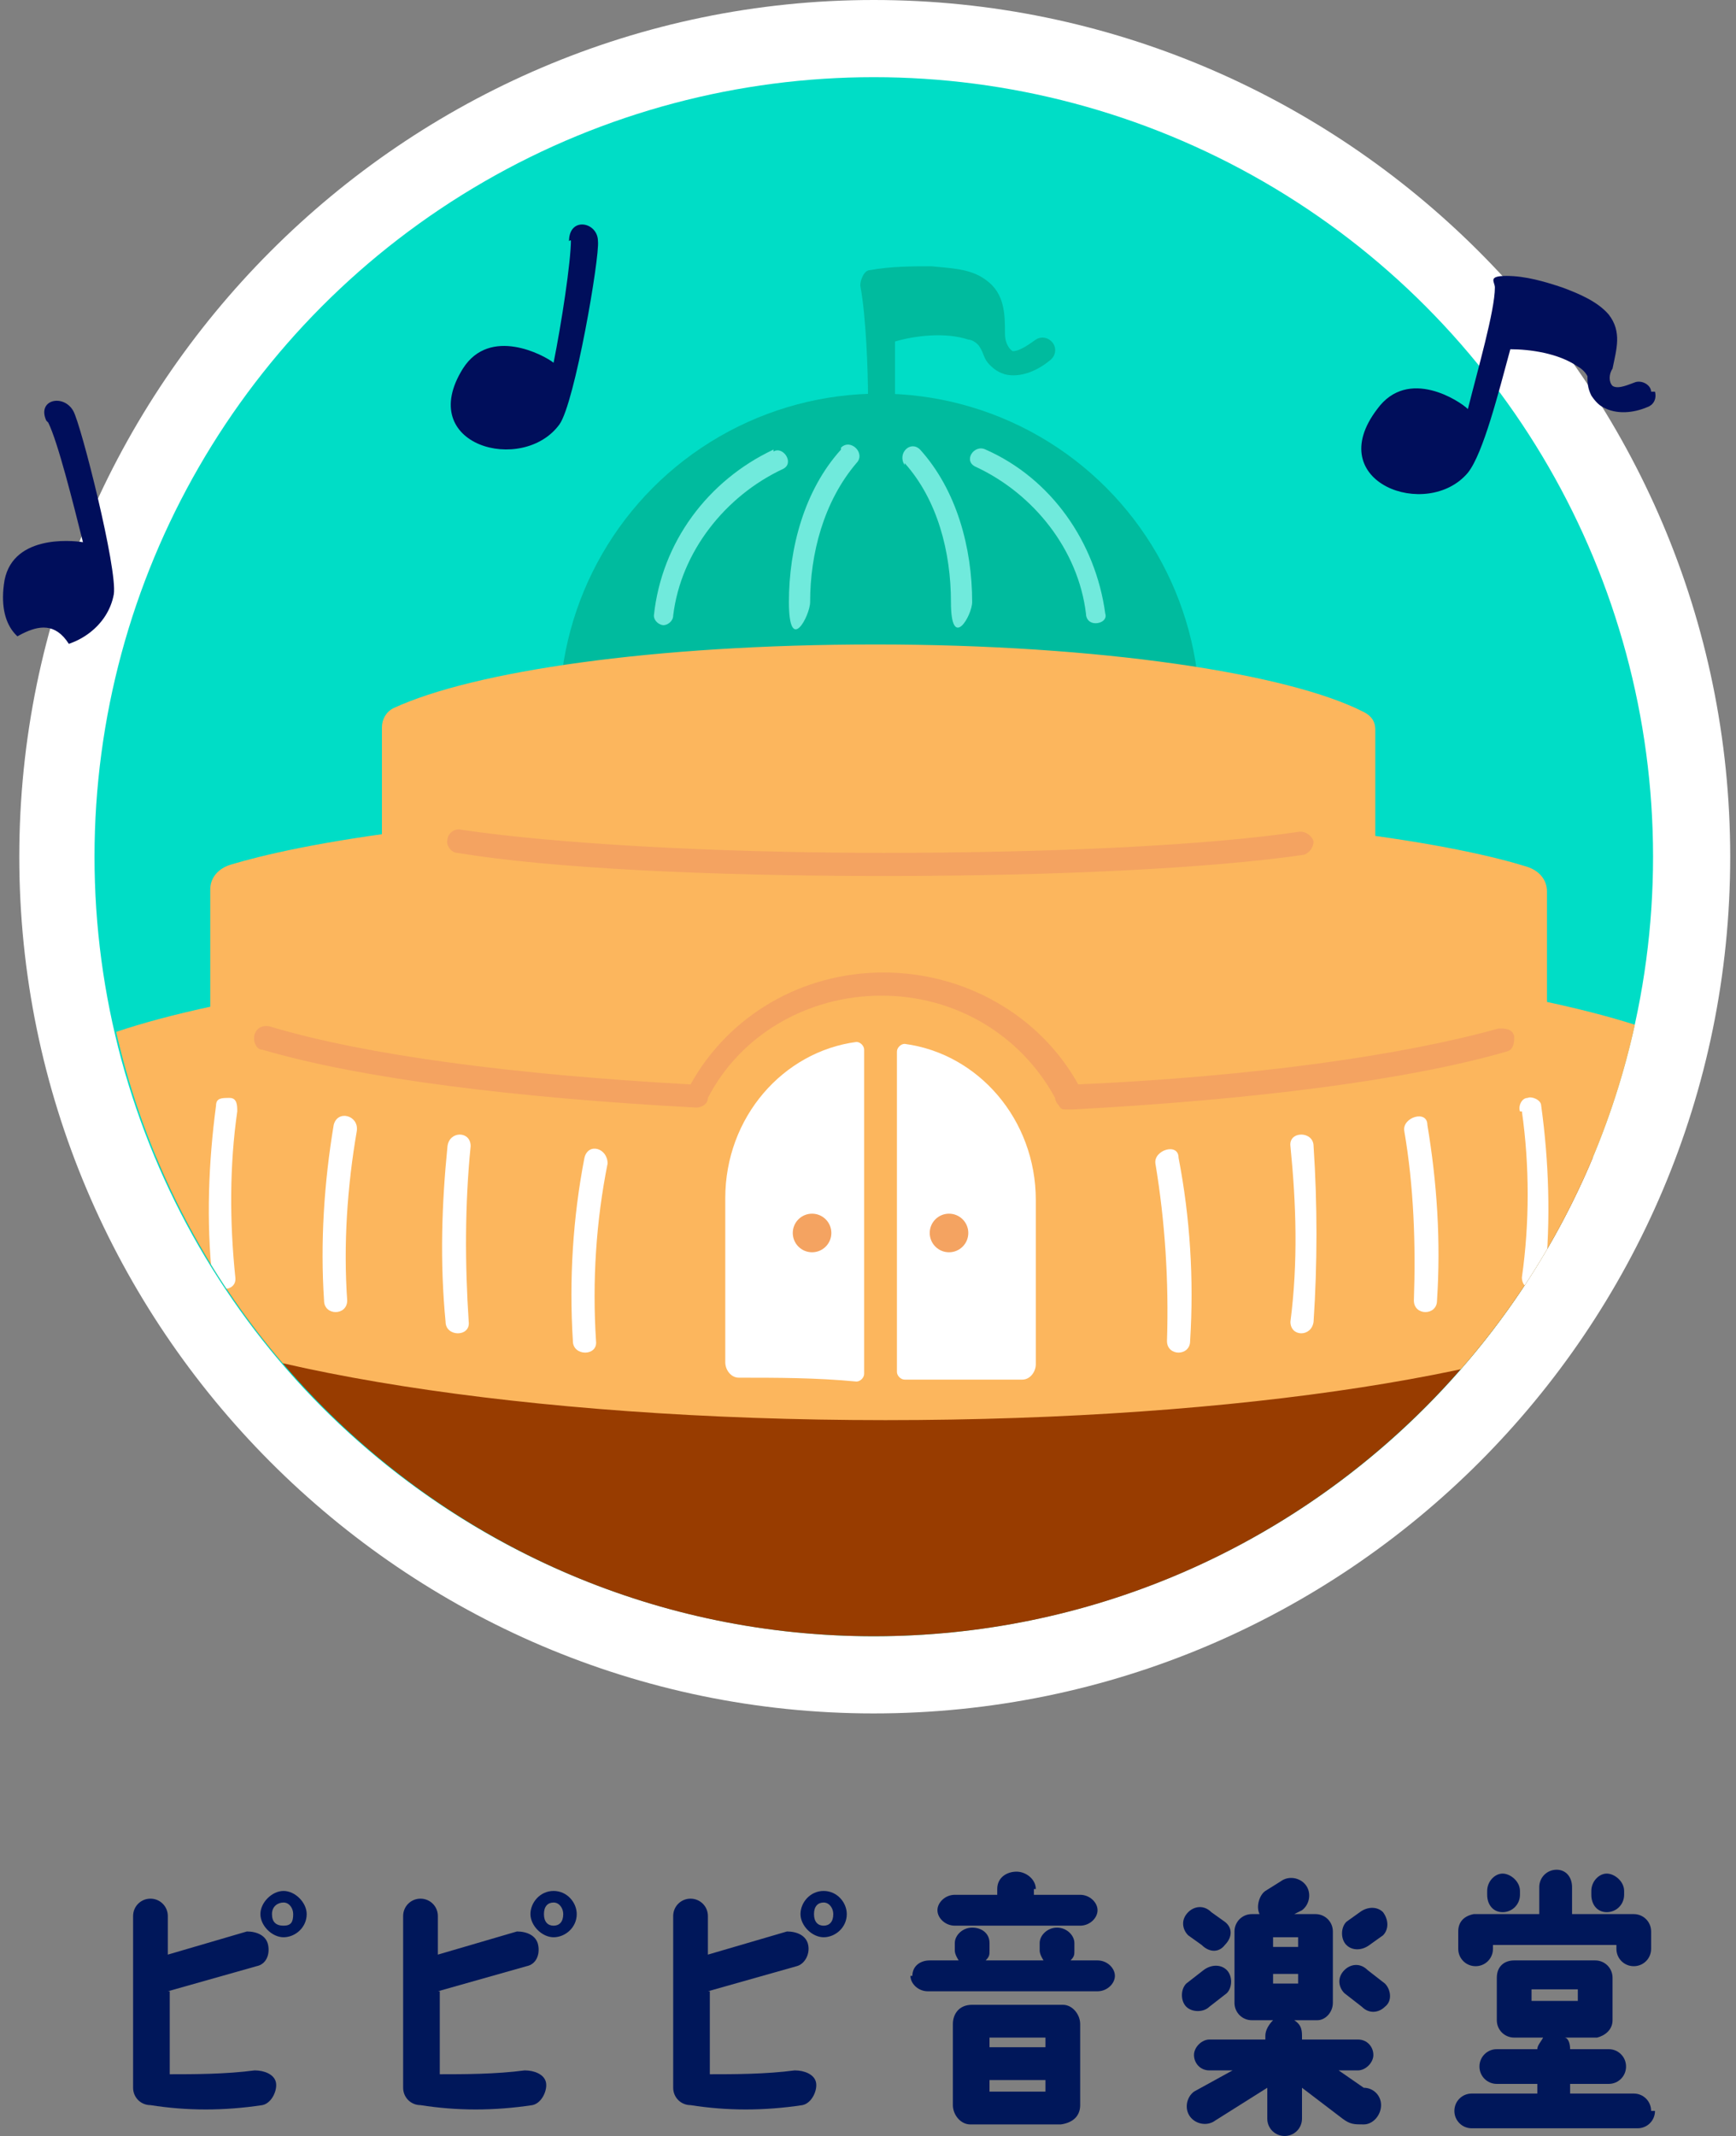
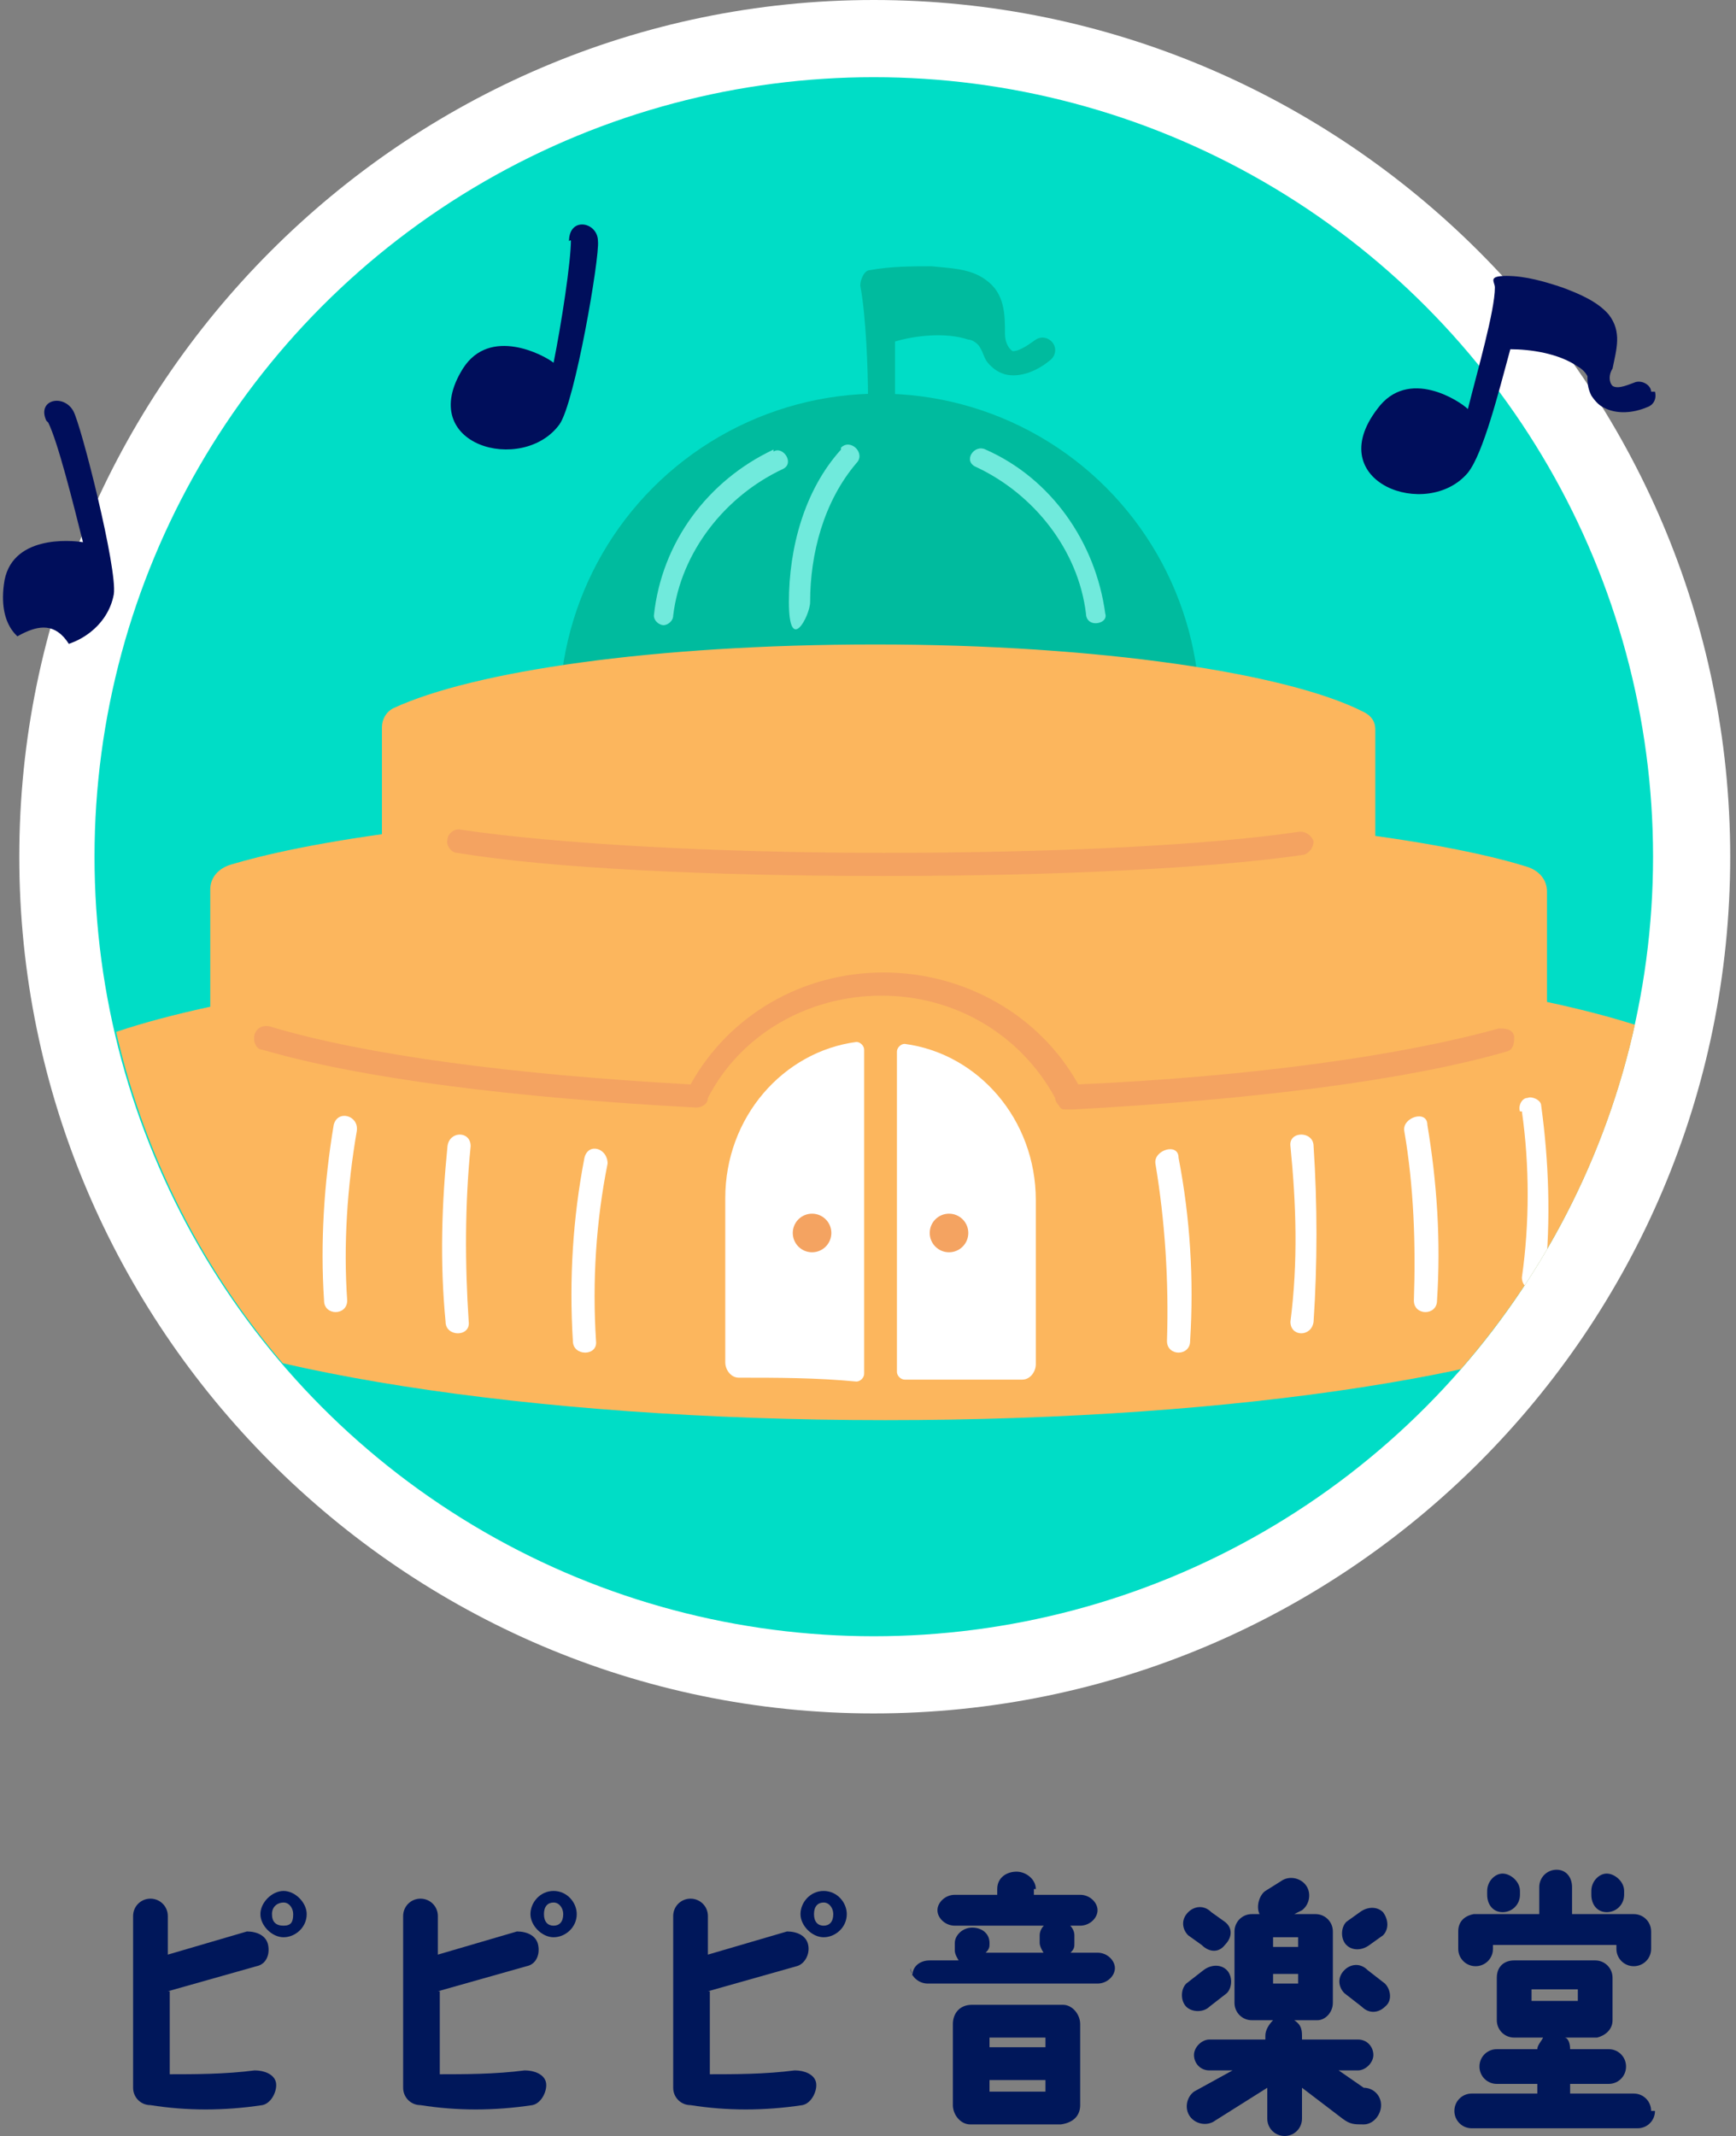
<svg xmlns="http://www.w3.org/2000/svg" id="_レイヤー_2" version="1.1" viewBox="0 0 90 110.7">
  <rect x="0" y="0" width="90" height="110.7" fill="#808080" stroke="none" />
  <defs>
    <style>
      .st0 {
        fill: none;
      }

      .st1 {
        fill: #00ddc6;
      }

      .st2 {
        fill: #983c00;
      }

      .st3 {
        fill: #fcb65d;
      }

      .st4 {
        fill: #70eadc;
      }

      .st5 {
        fill: #00175a;
      }

      .st6 {
        fill: #fff;
      }

      .st7 {
        fill: #000e5b;
      }

      .st8 {
        fill: #00bb9e;
      }

      .st9 {
        fill: #f4a361;
      }

      .st10 {
        clip-path: url(#clippath);
      }
    </style>
    <clipPath id="clippath">
      <path class="st0" d="M85.7,44.4c0,22.3-18.1,40.4-40.4,40.4S5,66.7,5,44.4s-6.8-4.7-6.5-13.1C.5,7.4,24.9,4,45.3,4s36.1,1,41.9,16.4c1,2.7-1.6,21-1.6,24h0Z" />
    </clipPath>
  </defs>
  <g id="_レイヤー_2-2">
    <g id="design">
      <g id="btn_pipipi-music-hall_m">
        <path class="st6" d="M45.3,88.8C20.9,88.8,1,68.8,1,44.4S20.9,0,45.3,0s44.4,19.9,44.4,44.4-19.9,44.4-44.4,44.4h0ZM45.3,8c-20.1,0-36.4,16.3-36.4,36.4s16.3,36.4,36.4,36.4,36.4-16.3,36.4-36.4S65.4,8,45.3,8Z" />
        <circle class="st1" cx="45.3" cy="44.4" r="40.4" />
        <g>
          <path class="st5" d="M8.8,103.2v4.3c1.2,0,2.9,0,4.4-.2.5,0,1,.2,1.1.6s-.2,1.1-.7,1.2c-2,.3-3.9.3-5.8,0-.5,0-.9-.4-.9-.9v-8.9c0-.5.4-.9.9-.9s.9.4.9.9v2l4.1-1.2c.5,0,1,.2,1.1.7s-.1,1-.6,1.1l-4.6,1.3s.1,0,0,0h0ZM15.9,99.2c0,.7-.6,1.2-1.2,1.2s-1.2-.6-1.2-1.2.6-1.2,1.2-1.2,1.2.6,1.2,1.2ZM15.2,99.2c0-.3-.2-.6-.5-.6s-.6.2-.6.6.2.6.6.6.5-.2.5-.6Z" />
          <path class="st5" d="M22.8,103.2v4.3c1.2,0,2.9,0,4.4-.2.5,0,1,.2,1.1.6s-.2,1.1-.7,1.2c-2,.3-3.9.3-5.8,0-.5,0-.9-.4-.9-.9v-8.9c0-.5.4-.9.9-.9s.9.4.9.9v2l4.1-1.2c.5,0,1,.2,1.1.7s-.1,1-.6,1.1l-4.6,1.3h.1ZM29.9,99.2c0,.7-.6,1.2-1.2,1.2s-1.2-.6-1.2-1.2.5-1.2,1.2-1.2,1.2.6,1.2,1.2ZM29.2,99.2c0-.3-.2-.6-.5-.6s-.5.2-.5.6.2.6.5.6.5-.2.5-.6Z" />
          <path class="st5" d="M36.8,103.2v4.3c1.2,0,2.9,0,4.4-.2.5,0,1,.2,1.1.6s-.2,1.1-.7,1.2c-2,.3-3.9.3-5.8,0-.5,0-.9-.4-.9-.9v-8.9c0-.5.4-.9.9-.9s.9.4.9.9v2l4.1-1.2c.5,0,1,.2,1.1.7s-.2,1-.6,1.1l-4.6,1.3h0ZM43.9,99.2c0,.7-.6,1.2-1.2,1.2s-1.2-.6-1.2-1.2.5-1.2,1.2-1.2,1.2.6,1.2,1.2ZM43.2,99.2c0-.3-.2-.6-.5-.6s-.5.2-.5.6.2.6.5.6.5-.2.5-.6Z" />
-           <path class="st5" d="M47.3,102.4c0-.5.4-.8.9-.8h1.5s-.2-.3-.2-.5v-.4c0-.4.4-.8.9-.8s.9.3.9.8v.4c0,.2,0,.3-.2.5h3s-.2-.3-.2-.5v-.4c0-.4.4-.8.9-.8s.9.4.9.8v.4c0,.2,0,.3-.2.5h1.4c.5,0,.9.4.9.8s-.4.8-.9.8h-8.8c-.5,0-.9-.4-.9-.8h0ZM53.6,97.9v.3h2.4c.5,0,.9.4.9.8s-.4.8-.9.8h-6.5c-.5,0-.9-.4-.9-.8s.4-.8.9-.8h2.2v-.3c0-.6.5-.9,1-.9s1,.4,1,.9h-.1ZM50.3,110.1c-.5,0-.9-.5-.9-1v-4.2c0-.5.3-1,1-1h4.7c.5,0,.9.5.9,1v4.2c0,.5-.3.9-1,1h-4.7ZM51.3,106.1h2.9v-.5h-2.9v.5ZM51.3,108.4h2.9v-.6h-2.9v.6Z" />
+           <path class="st5" d="M47.3,102.4c0-.5.4-.8.9-.8h1.5s-.2-.3-.2-.5v-.4c0-.4.4-.8.9-.8s.9.3.9.8c0,.2,0,.3-.2.5h3s-.2-.3-.2-.5v-.4c0-.4.4-.8.9-.8s.9.4.9.8v.4c0,.2,0,.3-.2.5h1.4c.5,0,.9.4.9.8s-.4.8-.9.8h-8.8c-.5,0-.9-.4-.9-.8h0ZM53.6,97.9v.3h2.4c.5,0,.9.4.9.8s-.4.8-.9.8h-6.5c-.5,0-.9-.4-.9-.8s.4-.8.9-.8h2.2v-.3c0-.6.5-.9,1-.9s1,.4,1,.9h-.1ZM50.3,110.1c-.5,0-.9-.5-.9-1v-4.2c0-.5.3-1,1-1h4.7c.5,0,.9.5.9,1v4.2c0,.5-.3.9-1,1h-4.7ZM51.3,106.1h2.9v-.5h-2.9v.5ZM51.3,108.4h2.9v-.6h-2.9v.6Z" />
          <path class="st5" d="M61.5,102.8l.9-.7c.4-.3.9-.3,1.2,0s.3.9,0,1.2l-.9.7c-.3.3-.9.3-1.2,0s-.3-.9,0-1.2h0ZM61.6,99.1c.3-.3.8-.4,1.2,0l.7.5c.4.3.4.8,0,1.2-.3.4-.8.4-1.2,0l-.7-.5c-.3-.3-.4-.8,0-1.2ZM65.7,108.2l-2.7,1.7c-.4.3-1,.2-1.3-.2-.3-.4-.2-1,.2-1.3l2-1.1h-1.2c-.5,0-.8-.4-.8-.8s.4-.8.8-.8h2.9v-.2c0-.3.2-.6.4-.8h-1.1c-.5,0-.9-.4-.9-.9v-3.7c0-.5.4-.9.9-.9h.4c-.2-.4,0-1,.3-1.2l.8-.5c.4-.3,1-.2,1.3.2.3.4.2,1-.2,1.3l-.4.2h1.1c.5,0,.9.4.9.9v3.7c0,.5-.4.9-.8.9h-1.2c.3.2.4.4.4.8v.2h2.9c.5,0,.8.4.8.8s-.4.8-.8.8h-1l1.3.9h0c.5,0,.9.4.9.9s-.4,1-.9,1-.7,0-1.1-.3l-2.1-1.6v1.6c0,.5-.4.9-.9.9s-.9-.4-.9-.9v-1.5h0ZM66,100.9h1.3v-.5h-1.3v.5ZM67.3,102.8v-.5h-1.3v.5h1.3ZM69.7,102.1c.3-.3.8-.4,1.2,0l.9.7c.3.3.4.9,0,1.2-.3.3-.8.4-1.2,0l-.9-.7c-.3-.3-.4-.8,0-1.2h0ZM69.8,100.8c-.3-.3-.3-.9,0-1.2l.7-.5c.4-.3.9-.3,1.2,0,.3.4.3.9,0,1.2l-.7.5c-.4.3-.9.3-1.2,0h0Z" />
          <path class="st5" d="M85.8,109.4c0,.5-.4.9-.9.9h-8.6c-.5,0-.9-.4-.9-.9s.4-.9.9-.9h3.4v-.5h-2.1c-.5,0-.9-.4-.9-.9s.4-.9.9-.9h2.1c0-.2.2-.4.3-.6h-1.5c-.5,0-.9-.4-.9-.9v-2.2c0-.6.4-.9.9-.9h4.2c.5,0,.9.4.9.9v2.2c0,.5-.4.8-.8.9h-1.7c.2,0,.3.3.3.6h2c.5,0,.9.4.9.9s-.4.9-.9.9h-2v.5h3.3c.5,0,.9.4.9.9h0s.2,0,.2,0ZM81.5,97.9v1.3h3.2c.5,0,.9.4.9.9v.9c0,.5-.4.9-.9.9s-.9-.4-.9-.9v-.2h-6.4v.2c0,.5-.4.9-.9.9s-.9-.4-.9-.9v-.9c0-.5.3-.8.8-.9h3.4v-1.4c0-.5.4-.9.9-.9s.8.4.8.9h0ZM77.9,99.1c-.5,0-.8-.4-.8-.9v-.2c0-.5.4-.9.8-.9s.9.4.9.9v.2c0,.5-.4.9-.9.9ZM79.4,103.7h2.4v-.6h-2.4v.6ZM83.3,99.1c-.5,0-.8-.4-.8-.9v-.2c0-.5.4-.9.8-.9s.9.4.9.9v.2c0,.5-.4.9-.9.9Z" />
        </g>
        <g class="st10">
          <g>
-             <rect class="st2" x="-3.9" y="60" width="103" height="44" />
            <g>
              <g>
                <circle class="st8" cx="45.6" cy="37" r="16.6" />
                <g>
                  <g>
                    <path class="st4" d="M43.6,23.3c-1.9,2.1-2.7,5.1-2.7,7.9s1.1.7,1.1,0c0-2.5.7-5.2,2.4-7.2.5-.5-.3-1.3-.8-.8h0s0,.1,0,0h0Z" />
                    <path class="st4" d="M40.1,23.3c-3.4,1.6-5.8,4.8-6.2,8.6,0,.3.3.5.5.5s.5-.2.5-.5c.4-3.3,2.7-6.2,5.7-7.6.6-.3,0-1.2-.5-.9h0Z" />
                  </g>
                  <g>
-                     <path class="st4" d="M46.9,24c1.7,1.9,2.4,4.6,2.4,7.2s1.1.7,1.1,0c0-2.8-.8-5.8-2.7-7.9-.5-.5-1.2.2-.8.8h0Z" />
                    <path class="st4" d="M50.6,24.2c3,1.4,5.3,4.3,5.7,7.6,0,.3.2.5.5.5s.6-.2.5-.5c-.5-3.7-2.8-7-6.2-8.5-.6-.3-1.2.6-.5.9h0Z" />
                  </g>
                </g>
                <path class="st8" d="M54.6,17.8c-.2-.3-.6-.4-.9-.2-.3.2-.8.6-1.2.6h0c-.3-.2-.4-.6-.4-.9,0-1,0-2.1-1-2.8-.8-.6-1.9-.6-2.8-.7-1,0-2.1,0-3.2.2-.3,0-.5.5-.5.8.3,1.6.4,4.4.4,5.8s.3.6.7.6.6-.3.7-.6v-2.9c1-.3,2.6-.5,3.8-.1.2,0,.5.2.6.4.2.3.2.6.5.9s.5.4.8.5c.8.2,1.7-.2,2.3-.7.3-.2.4-.6.2-.9h0,0Z" />
                <path class="st3" d="M45.6,41.8c-21.4,0-30.6,2.1-33.6,3-.7.2-1.1.7-1.1,1.3v6.2c0,.5.3,1,.8,1.2,5.2,2.6,18.5,4.4,34,4.4s28.2-1.7,33.6-4.2c.5-.2.9-.7.9-1.2v-6.3c0-.6-.4-1.1-1.1-1.3-2.9-.9-12.1-3-33.5-3h0Z" />
                <path class="st3" d="M45.6,49.4c-25.6,0-36.7,3-40.2,4.3-.8.3-1.3,1-1.3,1.9v10c0,.7.4,1.4,1,1.7,6.3,3.7,22.2,6.3,40.8,6.3s33.8-2.5,40.3-6.1c.7-.3,1-1,1-1.8v-10.3c0-.8-.5-1.6-1.3-1.9-3.5-1.3-14.5-4.3-40.2-4.3h0v.2h0Z" />
                <path class="st3" d="M45.6,47.7c15.9,0,22.8-.8,24.9-1.5.5-.2.8-.6.8-1v-7.4c0-.4-.2-.7-.6-.9-3.9-2-13.7-3.5-25.3-3.5s-20.9,1.4-25,3.3c-.4.2-.6.6-.6,1v7.5c0,.5.3.9.8,1,2.2.7,9,1.5,24.9,1.5h0Z" />
                <path class="st9" d="M45.8,45.4c-9,0-17.3-.4-22.1-1.2-.3,0-.6-.4-.5-.7,0-.3.4-.6.7-.5,4.7.7,12.9,1.2,21.9,1.2s16.9-.4,21.6-1.1c.3,0,.6.2.7.5,0,.3-.2.6-.5.7-4.8.7-12.9,1.1-21.8,1.1Z" />
                <g>
                  <g>
                    <path class="st6" d="M44.8,54.4c0-.2-.2-.4-.4-.4-3.8.5-6.8,3.9-6.8,8.1v8.5c0,.4.3.8.7.8,2,0,4,0,6.1.2.2,0,.4-.2.4-.4v-16.7h0Z" />
                    <path class="st6" d="M46.5,54.4v16.7c0,.2.2.4.4.4h6.1c.4,0,.7-.4.7-.8v-8.5c0-4.2-3-7.6-6.8-8.1-.2,0-.4.2-.4.4h0Z" />
                  </g>
                  <g>
                    <circle class="st9" cx="42.1" cy="63.9" r="1" />
                    <circle class="st9" cx="49.2" cy="63.9" r="1" />
                  </g>
                </g>
                <path class="st9" d="M55.3,57.5c-.2,0-.3,0-.4-.2,0,0-.2-.2-.2-.4-1.8-3.3-5.2-5.3-9-5.3s-7.3,2-9,5.3c0,.3-.3.5-.6.5-9.4-.5-17.4-1.5-22.5-3-.3,0-.5-.4-.4-.8.1-.3.4-.5.8-.4,5,1.5,12.7,2.5,21.8,3,2-3.6,5.8-5.8,10-5.8s8.1,2.2,10.1,5.8c9-.4,16.8-1.5,21.8-2.9.3,0,.7,0,.8.4,0,.3,0,.7-.4.8-5.2,1.5-13.2,2.5-22.5,3,0,0-.3,0-.3,0Z" />
                <g>
                  <g>
                    <path class="st6" d="M30.3,60c-.6,3.1-.8,6.3-.6,9.5,0,.8,1.3.8,1.2,0-.2-3.1,0-6.2.6-9.2,0-.8-1-1.1-1.2-.3h0Z" />
                    <path class="st6" d="M23.2,59.4c-.3,3-.4,6-.1,9.1,0,.8,1.3.8,1.2,0-.2-3-.2-6.1.1-9.1,0-.8-1.1-.8-1.2,0h0Z" />
                    <path class="st6" d="M17.3,58.3c-.5,3-.7,6.1-.5,9.1,0,.8,1.2.8,1.2,0-.2-2.9,0-5.9.5-8.8.1-.8-1-1.1-1.2-.3h0Z" />
-                     <path class="st6" d="M11.2,57.3c-.4,3-.5,6-.2,8.9,0,.8,1.3.8,1.2,0-.3-2.9-.3-5.8.1-8.6,0-.3,0-.7-.4-.7s-.7,0-.7.4h0Z" />
                  </g>
                  <g>
                    <path class="st6" d="M59.9,60.3c.5,3,.7,6.1.6,9.2,0,.8,1.2.8,1.2,0,.2-3.2,0-6.4-.6-9.5,0-.8-1.3-.4-1.2.3h0Z" />
                    <path class="st6" d="M66.9,59.4c.3,3,.4,6,0,9.1,0,.8,1.1.8,1.2,0,.2-3,.2-6.1,0-9.1,0-.8-1.3-.8-1.2,0h0Z" />
                    <path class="st6" d="M72.8,58.6c.5,2.9.6,5.9.5,8.8,0,.8,1.2.8,1.2,0,.2-3.1,0-6.1-.5-9.1,0-.8-1.3-.4-1.2.3h0Z" />
                    <path class="st6" d="M78.9,57.6c.4,2.8.4,5.8,0,8.6,0,.8,1.1.8,1.2,0,.3-3,.2-6-.2-8.9,0-.3-.5-.5-.7-.4-.3,0-.5.4-.4.7h0Z" />
                  </g>
                </g>
              </g>
              <path class="st7" d="M85.6,20.3c0-.3-.4-.6-.8-.5-.3.1-.9.4-1.2.2h0c-.2-.2-.2-.6,0-.9.2-1,.5-1.9-.2-2.8-.6-.7-1.6-1.1-2.4-1.4-.9-.3-1.9-.6-2.9-.6s-.6.3-.6.6c0,1.2-.9,4.3-1.4,6.3-.4-.4-3.1-2.2-4.7,0-2.9,3.8,2.6,5.8,4.7,3.3.8-1,1.6-4.2,2.2-6.4,1,0,2.5.2,3.5.9.2.1.4.3.5.5,0,.3,0,.6.2,1,.2.3.4.5.6.6.7.4,1.6.3,2.3,0,.3-.1.5-.4.4-.8h-.2Z" />
              <path class="st7" d="M29.6,12.4c0,1.2-.5,4.4-.9,6.4-.5-.4-3.3-1.9-4.7.3-2.5,4,3.1,5.5,5,2.9.8-1.1,2.1-8.7,2-9.5,0-1-1.5-1.3-1.5,0h0s.1-.1.1,0h0Z" />
              <path class="st7" d="M2.5,21.9c.5,1,1.3,4.2,1.8,6.2-.6-.1-3.8-.4-4.1,2.2-.6,4.7,5.1,3.8,5.7.5.2-1.3-1.7-8.8-2.1-9.5-.5-.9-1.9-.6-1.4.5h0Z" />
            </g>
          </g>
        </g>
      </g>
    </g>
  </g>
</svg>